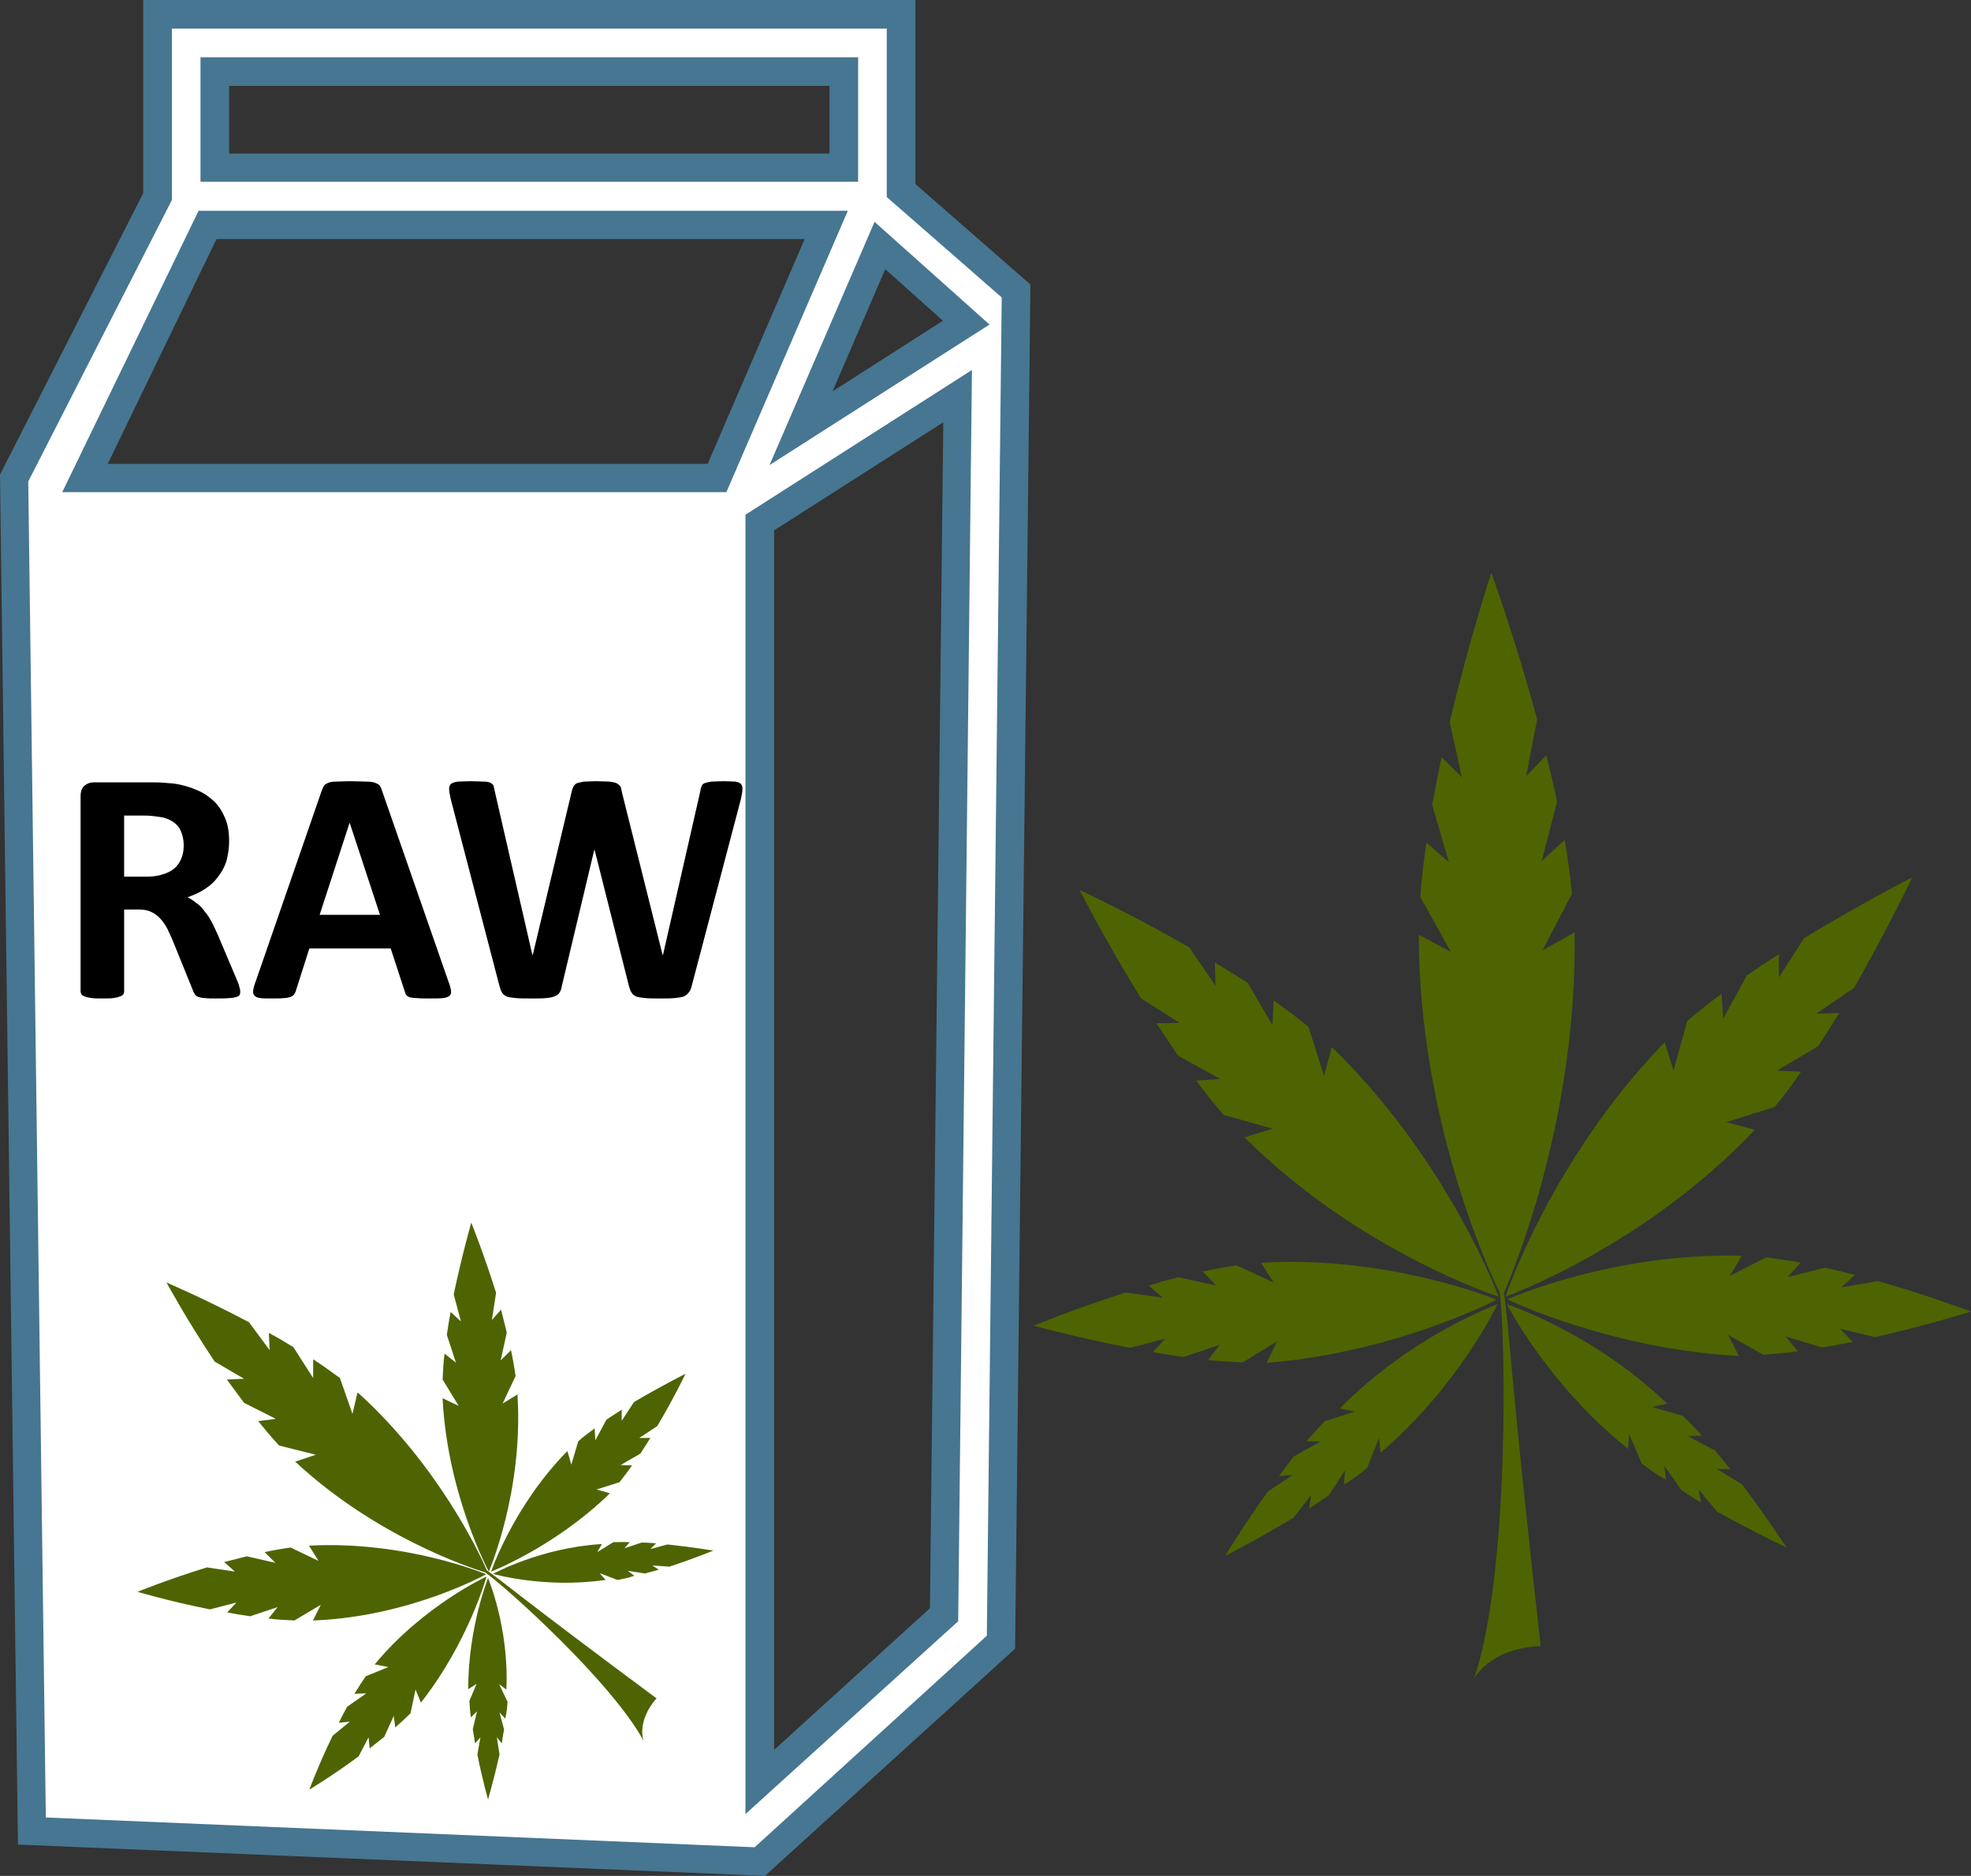
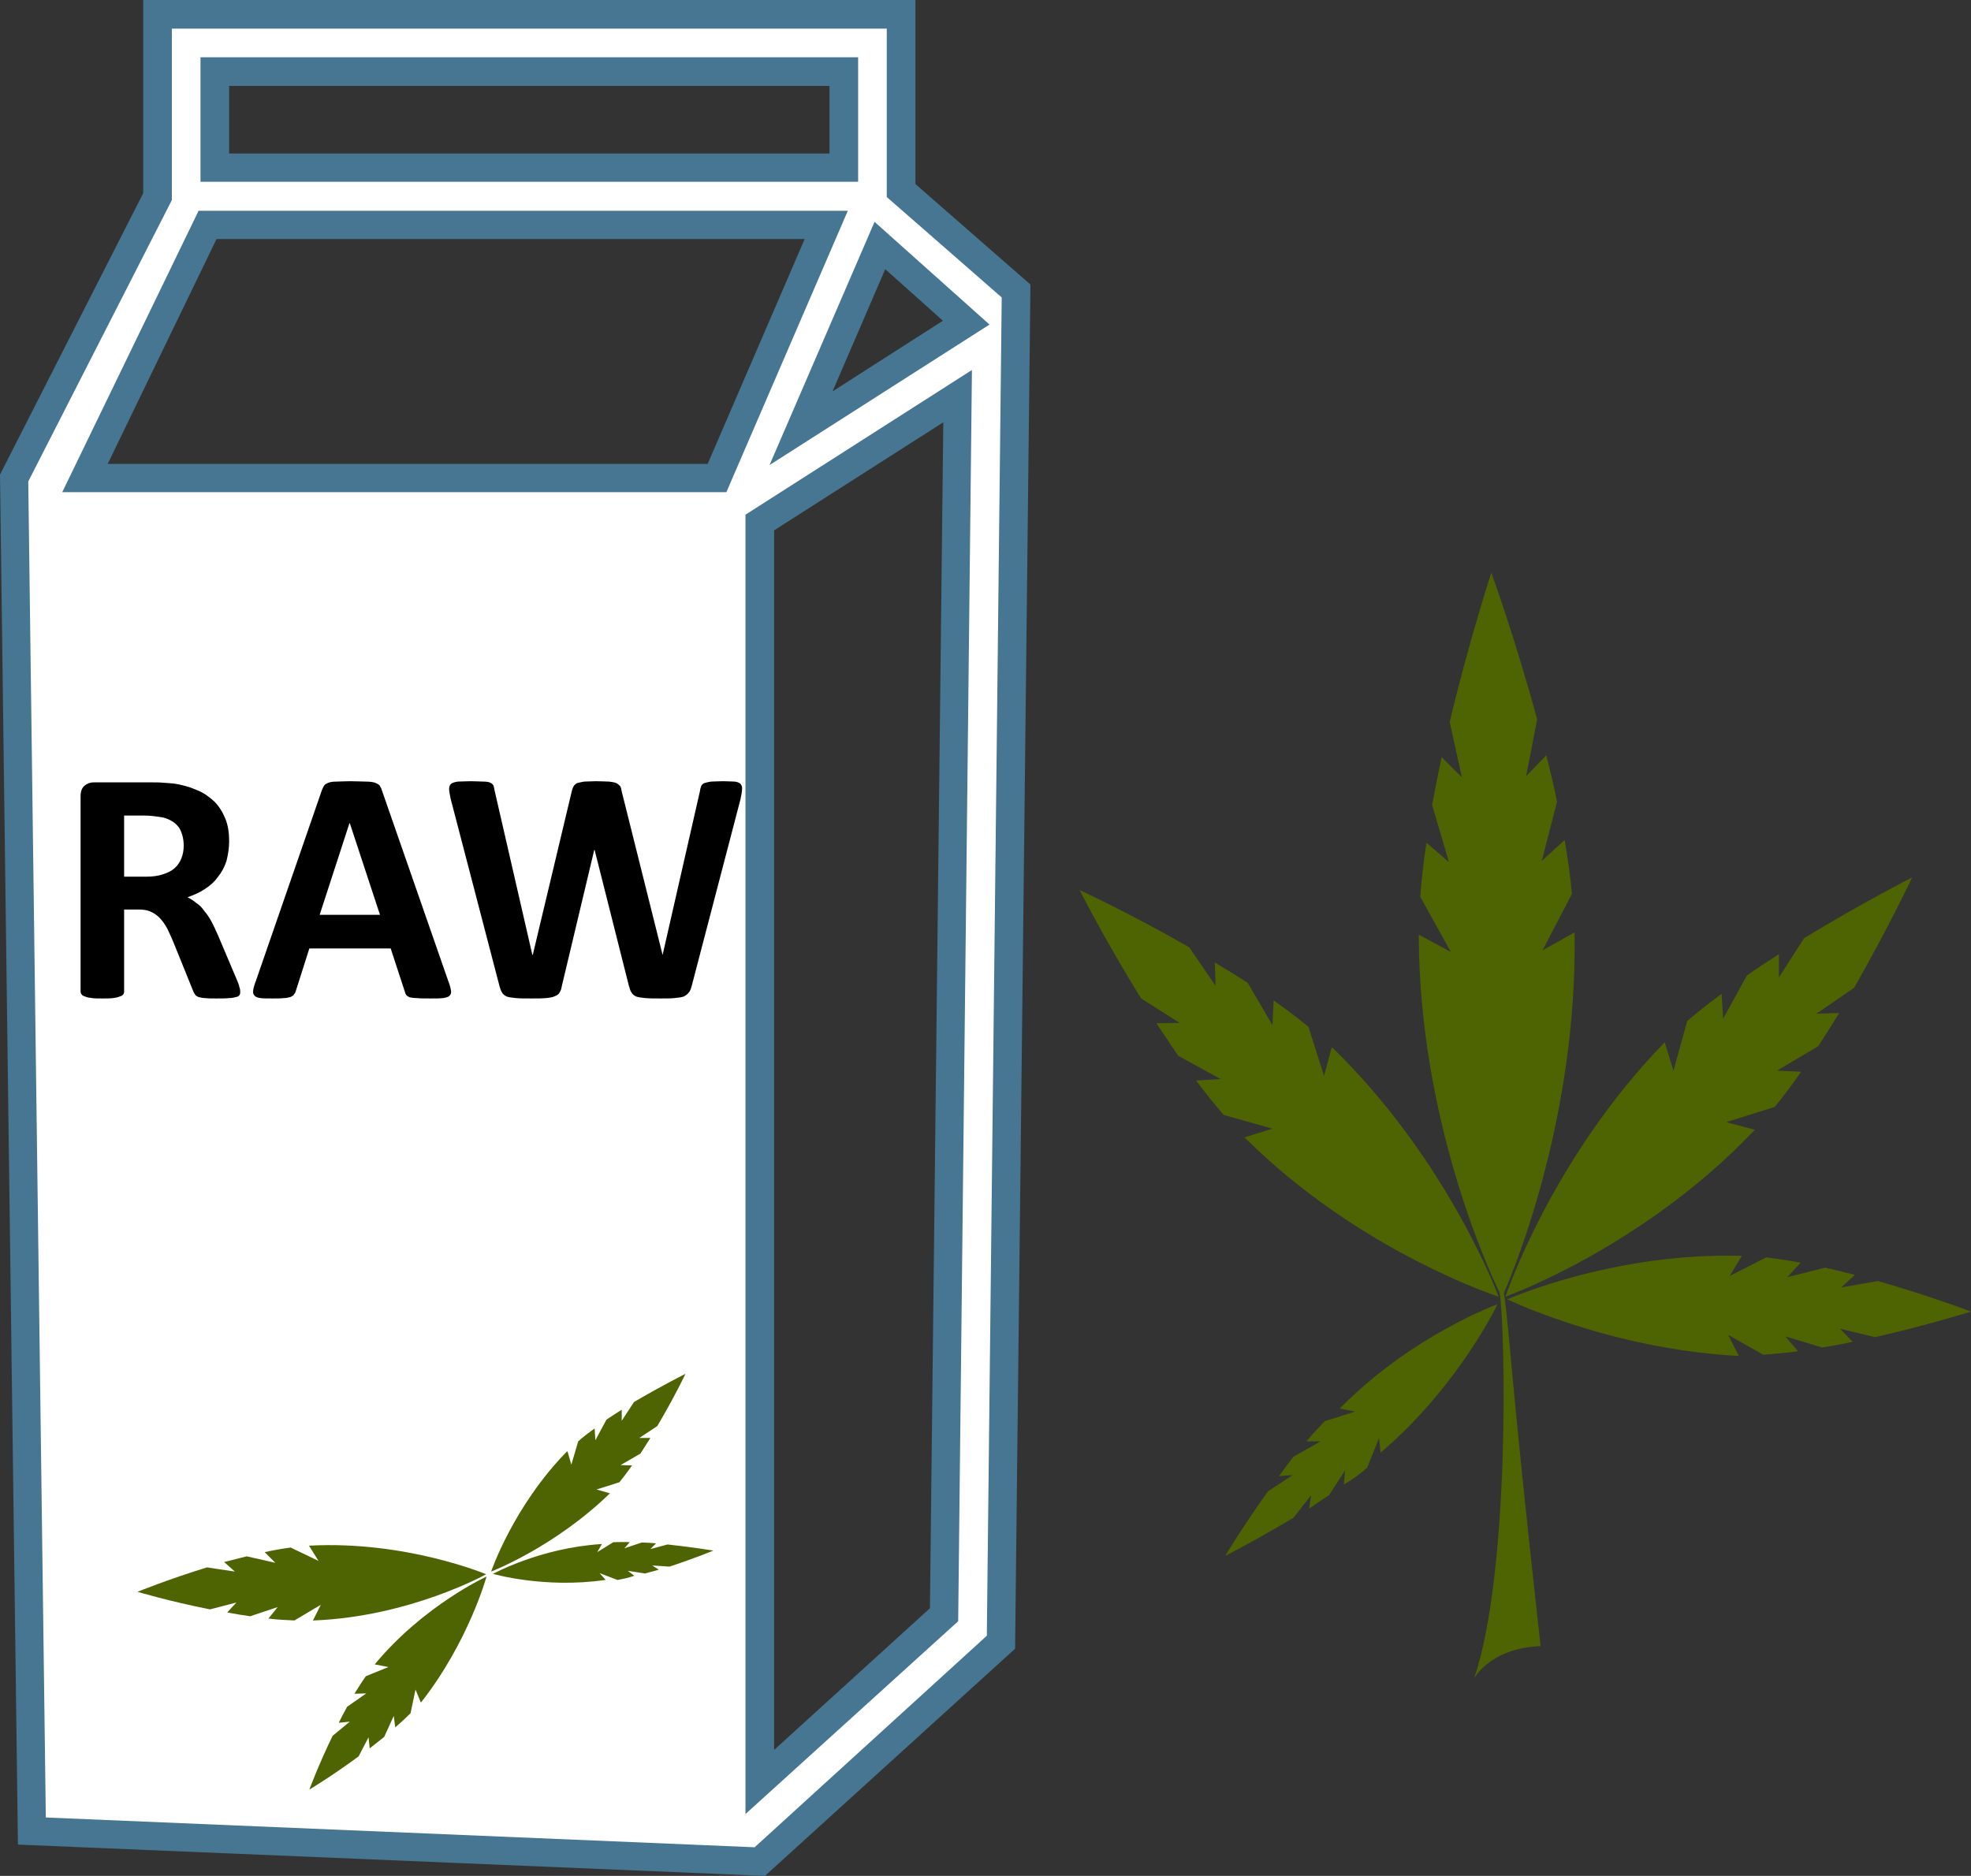
<svg xmlns="http://www.w3.org/2000/svg" id="svg44" viewBox="0 0 5161 4913" style="clip-rule:evenodd;fill-rule:evenodd;image-rendering:optimizeQuality;shape-rendering:geometricPrecision;text-rendering:geometricPrecision" version="1.1" height="49.13mm" width="51.61mm" xml:space="preserve">
  <rect x="0" y="0" width="5161" height="4913" fill="#333333" stroke="none" />
  <defs id="defs4">
    <style id="style2" type="text/css">
   
    .fil1 {fill:black;fill-rule:nonzero}
    .fil2 {fill:#467691;fill-rule:nonzero}
    .fil3 {fill:#4E6402;fill-rule:nonzero}
    .fil0 {fill:white;fill-rule:nonzero}
   
  </style>
  </defs>
  <g transform="translate(-7967,-12214)" id="Vrstva_x0020_1">
    <path style="fill:#ffffff;fill-rule:nonzero" id="path7" d="m 10065,13335 206,-478 226,202 z m 374,3108 -482,438 v -3299 l 517,-330 z M 9845,13466 H 8190 l 320,-663 h 1621 z M 8529,12402 h 1647 v 251 H 8529 Z m 1798,311 v -461 H 8379 v 477 l -375,737 46,3543 1907,80 631,-574 40,-3539 z" class="fil0" />
    <path style="fill:#000000;fill-rule:nonzero" id="path9" d="m 8596,14812 c 0,3 0,5 -2,8 -1,2 -3,4 -8,5 -4,1 -10,3 -19,3 -8,1 -20,1 -34,1 -12,0 -22,0 -29,-1 -8,0 -13,-2 -18,-3 -4,-2 -7,-4 -8,-6 -2,-3 -4,-6 -5,-9 l -51,-126 c -6,-15 -12,-27 -17,-38 -6,-11 -13,-21 -20,-28 -7,-7 -15,-13 -25,-17 -9,-4 -20,-5 -32,-5 h -36 v 215 c 0,3 -1,5 -2,7 -2,3 -6,5 -10,6 -4,2 -10,3 -17,4 -7,1 -17,1 -28,1 -11,0 -20,0 -27,-1 -8,-1 -14,-2 -18,-4 -4,-1 -7,-3 -9,-5 -2,-3 -3,-5 -3,-8 v -512 c 0,-13 4,-22 10,-27 7,-6 15,-9 24,-9 h 146 c 15,0 27,0 37,1 9,1 18,1 26,2 22,3 43,9 61,17 18,7 33,18 46,30 13,13 22,28 29,45 7,17 10,37 10,59 0,19 -3,36 -7,52 -5,15 -12,29 -22,41 -9,13 -20,23 -34,32 -13,9 -29,16 -46,22 8,4 16,9 23,15 8,5 15,12 21,21 7,8 13,17 19,28 6,11 11,23 17,36 l 47,111 c 5,11 8,19 9,25 2,5 2,9 2,12 z m -148,-383 c 0,-18 -4,-34 -12,-47 -9,-13 -23,-22 -42,-27 -6,-1 -12,-2 -20,-3 -7,-1 -17,-2 -30,-2 h -52 v 160 h 59 c 16,0 30,-2 42,-6 13,-4 23,-9 31,-16 8,-7 14,-16 18,-26 4,-10 6,-21 6,-33 z" class="fil1" />
    <path style="fill:#000000;fill-rule:nonzero" d="m 9141,14784 c 4,10 6,18 7,25 1,6 -1,10 -4,13 -3,3 -9,5 -17,6 -8,1 -19,1 -33,1 -15,0 -27,0 -35,-1 -8,0 -14,-1 -19,-2 -4,-2 -7,-3 -9,-6 -2,-2 -3,-5 -4,-9 l -37,-113 h -213 l -35,110 c -1,4 -3,8 -5,10 -1,3 -5,5 -9,7 -4,1 -10,3 -18,3 -7,1 -17,1 -30,1 -13,0 -24,0 -31,-1 -8,-1 -13,-3 -16,-7 -3,-3 -4,-8 -3,-14 1,-6 3,-14 7,-24 l 173,-500 c 2,-5 4,-9 6,-12 2,-3 6,-5 11,-7 5,-2 12,-3 21,-3 9,0 21,-1 36,-1 17,0 31,1 41,1 10,0 18,1 24,3 5,2 9,4 12,7 2,4 5,8 6,13 z m -258,-414 h -1 l -78,240 h 158 z" class="fil1" id="1" />
-     <path style="fill:#000000;fill-rule:nonzero" d="m 9778,14797 c -2,7 -4,13 -8,17 -3,4 -7,7 -13,10 -6,2 -14,3 -24,4 -9,1 -22,1 -36,1 -17,0 -30,0 -40,-1 -10,-1 -18,-2 -24,-4 -6,-3 -10,-6 -12,-10 -3,-4 -5,-10 -7,-17 l -90,-357 h -1 l -85,357 c -1,7 -3,12 -6,17 -2,4 -7,7 -12,9 -6,3 -14,4 -23,5 -10,1 -23,1 -39,1 -17,0 -30,0 -40,-1 -10,-1 -18,-2 -24,-4 -6,-3 -10,-6 -12,-10 -3,-4 -5,-10 -7,-17 l -128,-491 c -2,-11 -4,-19 -4,-25 0,-6 1,-10 5,-14 4,-3 10,-5 18,-6 8,0 19,-1 34,-1 14,0 25,1 33,1 8,0 14,1 18,3 4,2 6,4 8,7 1,3 2,7 3,13 l 99,431 h 1 l 102,-428 c 1,-5 3,-10 5,-14 2,-3 5,-6 9,-8 5,-1 11,-3 19,-4 8,0 18,-1 31,-1 14,0 25,1 34,1 8,1 14,2 19,4 4,2 7,5 10,8 2,3 3,8 4,14 l 107,428 h 1 l 98,-430 c 0,-4 2,-8 3,-12 1,-3 4,-6 8,-8 4,-1 10,-3 18,-4 7,0 18,-1 32,-1 13,0 22,1 30,1 7,1 12,3 15,6 3,4 5,8 4,15 0,6 -2,14 -4,25 z" class="fil1" id="2" />
+     <path style="fill:#000000;fill-rule:nonzero" d="m 9778,14797 c -2,7 -4,13 -8,17 -3,4 -7,7 -13,10 -6,2 -14,3 -24,4 -9,1 -22,1 -36,1 -17,0 -30,0 -40,-1 -10,-1 -18,-2 -24,-4 -6,-3 -10,-6 -12,-10 -3,-4 -5,-10 -7,-17 l -90,-357 h -1 l -85,357 c -1,7 -3,12 -6,17 -2,4 -7,7 -12,9 -6,3 -14,4 -23,5 -10,1 -23,1 -39,1 -17,0 -30,0 -40,-1 -10,-1 -18,-2 -24,-4 -6,-3 -10,-6 -12,-10 -3,-4 -5,-10 -7,-17 l -128,-491 c -2,-11 -4,-19 -4,-25 0,-6 1,-10 5,-14 4,-3 10,-5 18,-6 8,0 19,-1 34,-1 14,0 25,1 33,1 8,0 14,1 18,3 4,2 6,4 8,7 1,3 2,7 3,13 l 99,431 h 1 l 102,-428 c 1,-5 3,-10 5,-14 2,-3 5,-6 9,-8 5,-1 11,-3 19,-4 8,0 18,-1 31,-1 14,0 25,1 34,1 8,1 14,2 19,4 4,2 7,5 10,8 2,3 3,8 4,14 l 107,428 l 98,-430 c 0,-4 2,-8 3,-12 1,-3 4,-6 8,-8 4,-1 10,-3 18,-4 7,0 18,-1 32,-1 13,0 22,1 30,1 7,1 12,3 15,6 3,4 5,8 4,15 0,6 -2,14 -4,25 z" class="fil1" id="2" />
    <path style="fill:#467691;fill-rule:nonzero" id="path13" d="m 8567,12616 h 1572 v -177 H 8567 Z m 1647,74 H 8492 v -326 h 1722 z m 71,229 -138,320 289,-185 z m -303,513 275,-637 301,269 z m -1733,-3 h 1571 l 254,-589 H 8534 Z m 1620,74 H 8130 l 357,-737 h 1700 z m 125,100 v 3194 l 408,-371 35,-3106 z m -75,3362 v -3403 l 593,-379 -36,3277 z m -1832,9 1856,78 608,-554 39,-3505 -301,-263 v -441 H 8417 v 449 l -376,737 z m 1883,153 -1956,-82 -47,-3588 375,-737 v -506 h 2022 v 482 l 301,263 v 17 l -40,3556 z" class="fil2" />
    <path style="fill:#4e6402;fill-rule:nonzero" id="path15" d="m 8801,16302 -73,-35 c -22,3 -45,7 -68,12 l 28,28 -75,-17 c -20,5 -40,10 -59,15 l 28,25 -73,-11 c -101,31 -182,64 -182,64 0,0 84,25 190,46 l 69,-18 -24,26 c 20,4 40,7 60,10 l 72,-24 -24,30 c 23,3 46,4 68,5 l 69,-41 -21,42 c 1,-1 2,-1 3,-1 252,-10 451,-121 451,-121 0,0 -209,-88 -461,-75 -1,0 -2,0 -3,0 z" class="fil3" />
    <path style="fill:#4e6402;fill-rule:nonzero" id="path17" d="m 8984,16580 -59,24 c -10,14 -20,30 -30,46 l 31,-1 -50,35 c -8,14 -15,28 -22,42 l 29,-3 -45,37 c -37,76 -61,141 -61,141 0,0 60,-36 129,-87 l 26,-50 3,29 c 13,-10 25,-20 38,-30 l 25,-55 4,30 c 14,-12 28,-25 40,-37 l 13,-62 14,34 c 0,0 0,-1 1,-1 124,-158 171,-329 171,-329 0,0 -164,75 -292,229 0,0 -1,1 -1,1 z" class="fil3" />
-     <path style="fill:#4e6402;fill-rule:nonzero" id="path19" d="m 9215,16624 -19,45 c 1,14 2,29 4,43 l 16,-16 -11,47 c 2,13 4,25 6,37 l 14,-16 -8,45 c 13,66 28,118 28,118 0,0 15,-52 30,-118 l -7,-45 13,16 c 2,-12 3,-23 6,-36 l -12,-45 15,16 c 4,-17 5,-30 6,-44 l -22,-46 19,14 c 0,-1 0,-1 0,-2 7,-160 -48,-290 -48,-290 0,0 -52,129 -52,290 v 1 z" class="fil3" />
-     <path style="fill:#4e6402;fill-rule:nonzero" id="path21" d="m 9168,15896 -42,-69 c 1,-22 2,-45 5,-68 l 30,24 -24,-73 c 3,-20 6,-40 10,-60 l 27,25 -19,-71 c 22,-104 46,-188 46,-188 0,0 33,82 65,184 l -11,71 24,-27 c 5,20 10,40 15,60 l -16,73 27,-27 c 5,23 9,46 12,68 l -34,72 39,-24 c 0,0 0,1 0,2 16,252 -75,462 -75,462 0,0 -108,-200 -121,-452 0,-1 0,-2 0,-2 z" class="fil3" />
    <path style="fill:#4e6402;fill-rule:nonzero" id="path23" d="m 9463,16050 18,-61 c 13,-12 28,-23 43,-34 l 2,31 29,-54 c 14,-9 27,-18 40,-26 v 29 l 32,-49 c 73,-43 135,-74 135,-74 0,0 -30,63 -74,137 l -47,31 h 29 c -9,14 -17,27 -26,41 l -52,30 30,1 c -11,16 -22,30 -33,44 l -60,19 35,10 c 0,0 0,1 -1,1 -144,140 -310,204 -310,204 0,0 58,-171 198,-314 1,0 1,-1 2,-1 z" class="fil3" />
    <path style="fill:#4e6402;fill-rule:nonzero" id="path25" d="m 9531,16279 42,-26 c 14,0 29,-1 43,0 l -14,16 45,-15 c 13,0 26,1 38,2 l -15,15 45,-12 c 66,7 120,16 120,16 0,0 -51,21 -115,42 l -45,-3 17,11 c -12,4 -23,6 -36,10 l -45,-7 17,13 c -17,6 -30,8 -44,11 l -47,-18 16,18 c -1,0 -2,0 -2,0 -158,23 -293,-16 -293,-16 0,0 123,-68 283,-78 1,0 1,0 2,0 z" class="fil3" />
-     <path style="fill:#4e6402;fill-rule:nonzero" id="path27" d="m 8906,15863 c -1,0 -2,-1 -3,-2 l -13,56 -33,-94 c -22,-16 -45,-33 -70,-49 v 49 l -52,-81 c -21,-13 -43,-26 -64,-37 l 2,45 -54,-73 c -117,-62 -216,-104 -216,-104 0,0 52,96 126,207 l 77,45 -45,2 c 15,20 30,41 45,61 l 83,42 -46,6 c 18,22 36,44 55,64 l 96,24 -54,18 c 1,1 1,2 2,2 207,192 449,274 495,288 51,35 331,286 415,441 0,0 -19,-50 34,-111 -361,-268 -385,-293 -444,-335 -19,-44 -127,-274 -336,-464 z" class="fil3" />
    <path style="fill:#4e6402;fill-rule:nonzero" id="path29" d="m 11434,15032 -41,-129 c -28,-23 -59,-46 -91,-69 l -3,65 -65,-111 c -28,-18 -57,-36 -86,-53 l 2,61 -69,-101 c -155,-89 -287,-150 -287,-150 0,0 66,131 161,284 l 101,64 -61,1 c 19,28 38,57 57,85 l 111,61 -64,4 c 24,32 48,62 72,90 l 128,36 -74,23 c 1,1 2,2 3,2 300,298 663,415 663,415 0,0 -131,-356 -434,-651 -1,0 -2,-1 -3,-2 z" class="fil3" />
-     <path style="fill:#4e6402;fill-rule:nonzero" id="path31" d="m 11302,15573 -97,-45 c -29,4 -59,10 -89,16 l 36,37 -100,-22 c -26,7 -52,14 -77,22 l 37,32 -97,-14 c -135,43 -241,87 -241,87 0,0 112,31 252,58 l 92,-24 -32,35 c 26,5 53,9 80,13 l 95,-32 -31,40 c 31,3 61,5 91,6 l 90,-55 -27,56 c 1,0 2,0 3,0 335,-27 599,-165 599,-165 0,0 -279,-116 -614,-97 -1,0 -2,0 -3,0 z" class="fil3" />
    <path style="fill:#4e6402;fill-rule:nonzero" id="path33" d="m 11515,15911 -79,25 c -16,17 -33,34 -48,53 h 37 l -71,40 c -13,17 -26,34 -38,51 l 36,-3 -65,43 c -65,91 -112,169 -112,169 0,0 82,-42 179,-100 l 46,-59 -5,35 c 18,-12 33,-23 52,-35 l 42,-65 -3,37 c 26,-15 43,-29 61,-44 l 31,-78 4,38 c 1,0 2,-1 2,-1 204,-175 304,-387 304,-387 0,0 -222,80 -411,271 0,1 -1,1 -1,2 z" class="fil3" />
    <path style="fill:#4e6402;fill-rule:nonzero" id="path35" d="m 12349,15018 36,-130 c 28,-24 58,-48 90,-71 l 4,65 62,-113 c 28,-20 56,-38 84,-56 v 61 l 66,-103 c 153,-93 283,-159 283,-159 0,0 -63,133 -152,289 l -99,68 60,-2 c -18,29 -36,58 -55,87 l -108,64 63,3 c -22,32 -45,63 -69,92 l -127,40 75,20 c -1,1 -2,2 -3,3 -291,306 -650,434 -650,434 0,0 120,-360 414,-663 1,-1 2,-2 3,-3 z" class="fil3" />
    <path style="fill:#4e6402;fill-rule:nonzero" id="path37" d="m 12496,15556 96,-49 c 29,4 59,8 90,14 l -35,38 99,-25 c 26,6 52,12 78,19 l -36,33 96,-17 c 136,39 244,80 244,80 0,0 -111,35 -251,67 l -92,-22 33,34 c -26,6 -53,11 -80,15 l -96,-29 33,39 c -31,4 -62,7 -91,9 l -92,-52 28,55 c -1,0 -1,0 -3,0 -335,-18 -603,-148 -603,-148 0,0 275,-123 611,-114 1,0 2,0 3,0 z" class="fil3" />
-     <path style="fill:#4e6402;fill-rule:nonzero" id="path39" d="m 12293,15899 80,23 c 17,16 34,33 50,52 l -37,1 72,38 c 13,16 27,33 40,49 l -36,-1 66,40 c 67,89 117,166 117,166 0,0 -83,-39 -182,-94 l -48,-58 6,34 c -18,-10 -34,-21 -52,-33 l -44,-63 4,36 c -27,-14 -44,-28 -63,-42 l -33,-77 -3,39 c -1,-1 -2,-1 -2,-2 -209,-168 -315,-377 -315,-377 0,0 224,73 418,259 1,0 1,1 2,1 z" class="fil3" />
    <path style="fill:#4e6402;fill-rule:nonzero" id="path41" d="m 12090,14660 c 0,-1 0,-3 0,-4 l -84,47 77,-148 c -4,-46 -11,-93 -19,-141 l -60,55 40,-155 c -8,-41 -18,-82 -28,-122 l -53,55 29,-149 c -58,-214 -120,-384 -120,-384 0,0 -57,173 -109,391 l 32,145 -53,-53 c -9,41 -17,83 -25,125 l 44,150 -59,-51 c -7,48 -13,96 -16,142 l 80,144 -84,-45 c 0,1 0,3 0,5 2,471 176,860 212,933 15,102 27,731 -67,1010 0,0 40,-79 174,-85 -83,-746 -79,-804 -96,-925 32,-73 192,-467 185,-940 z" class="fil3" />
  </g>
</svg>